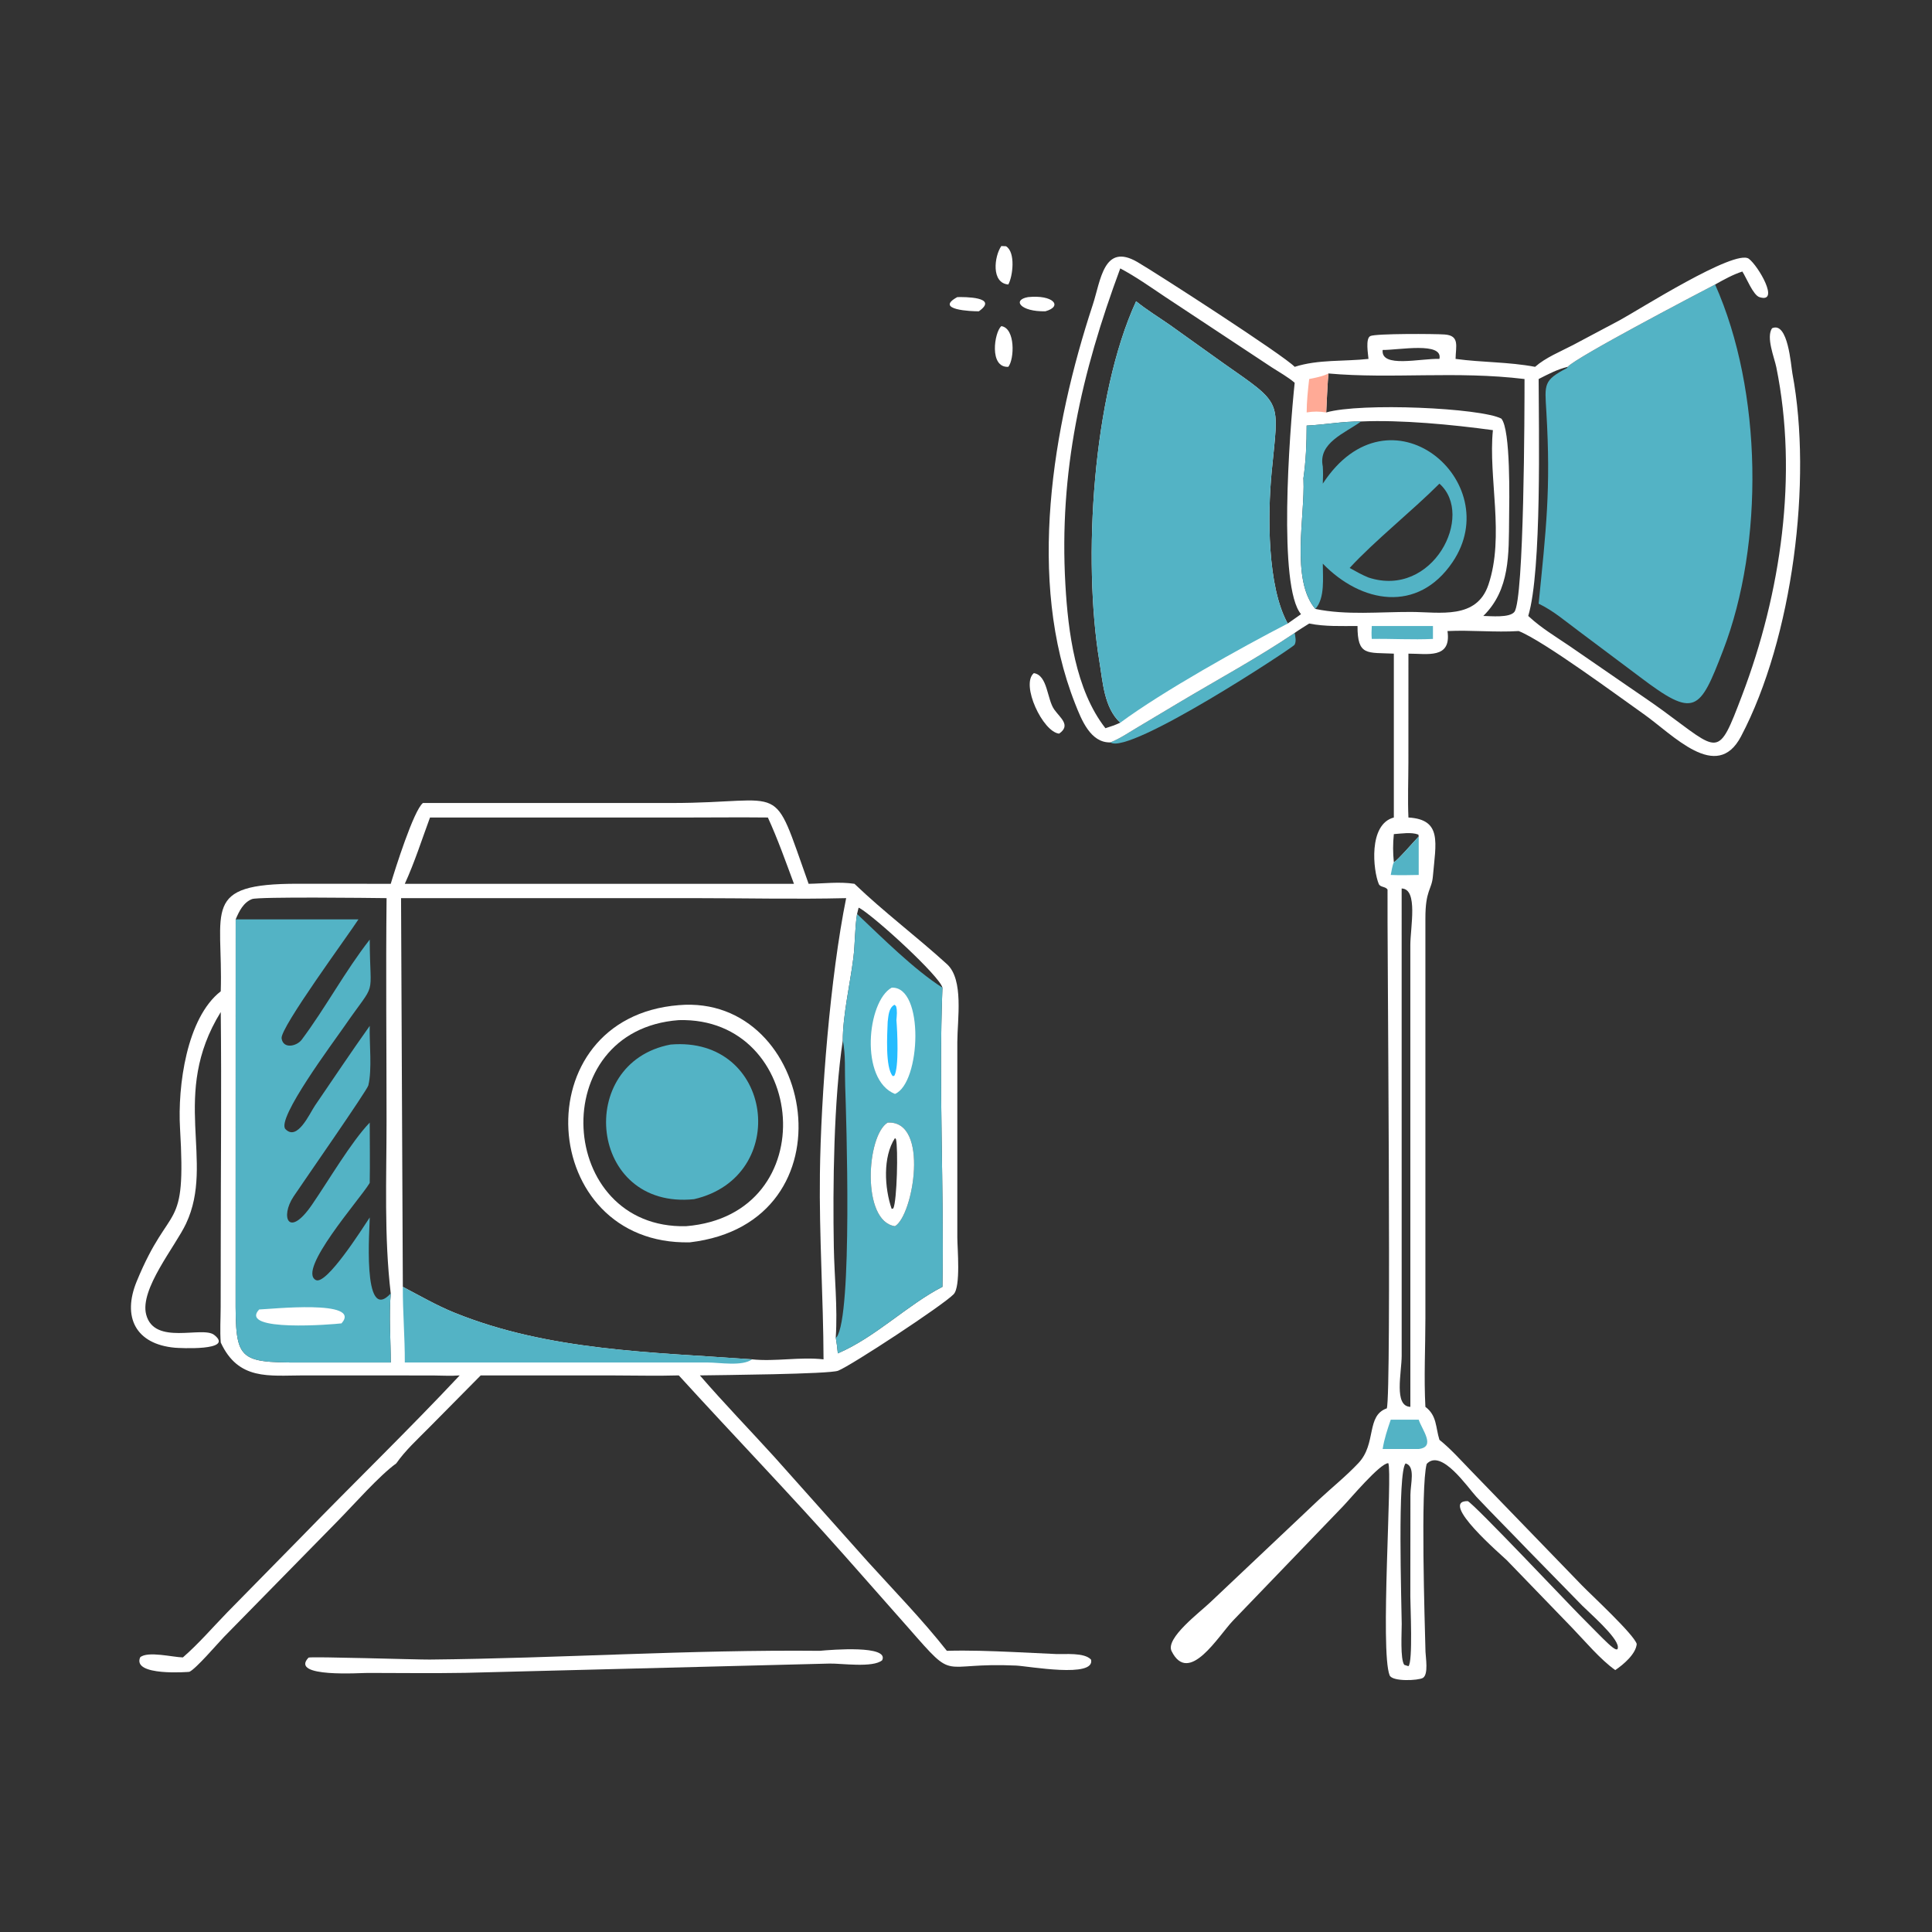
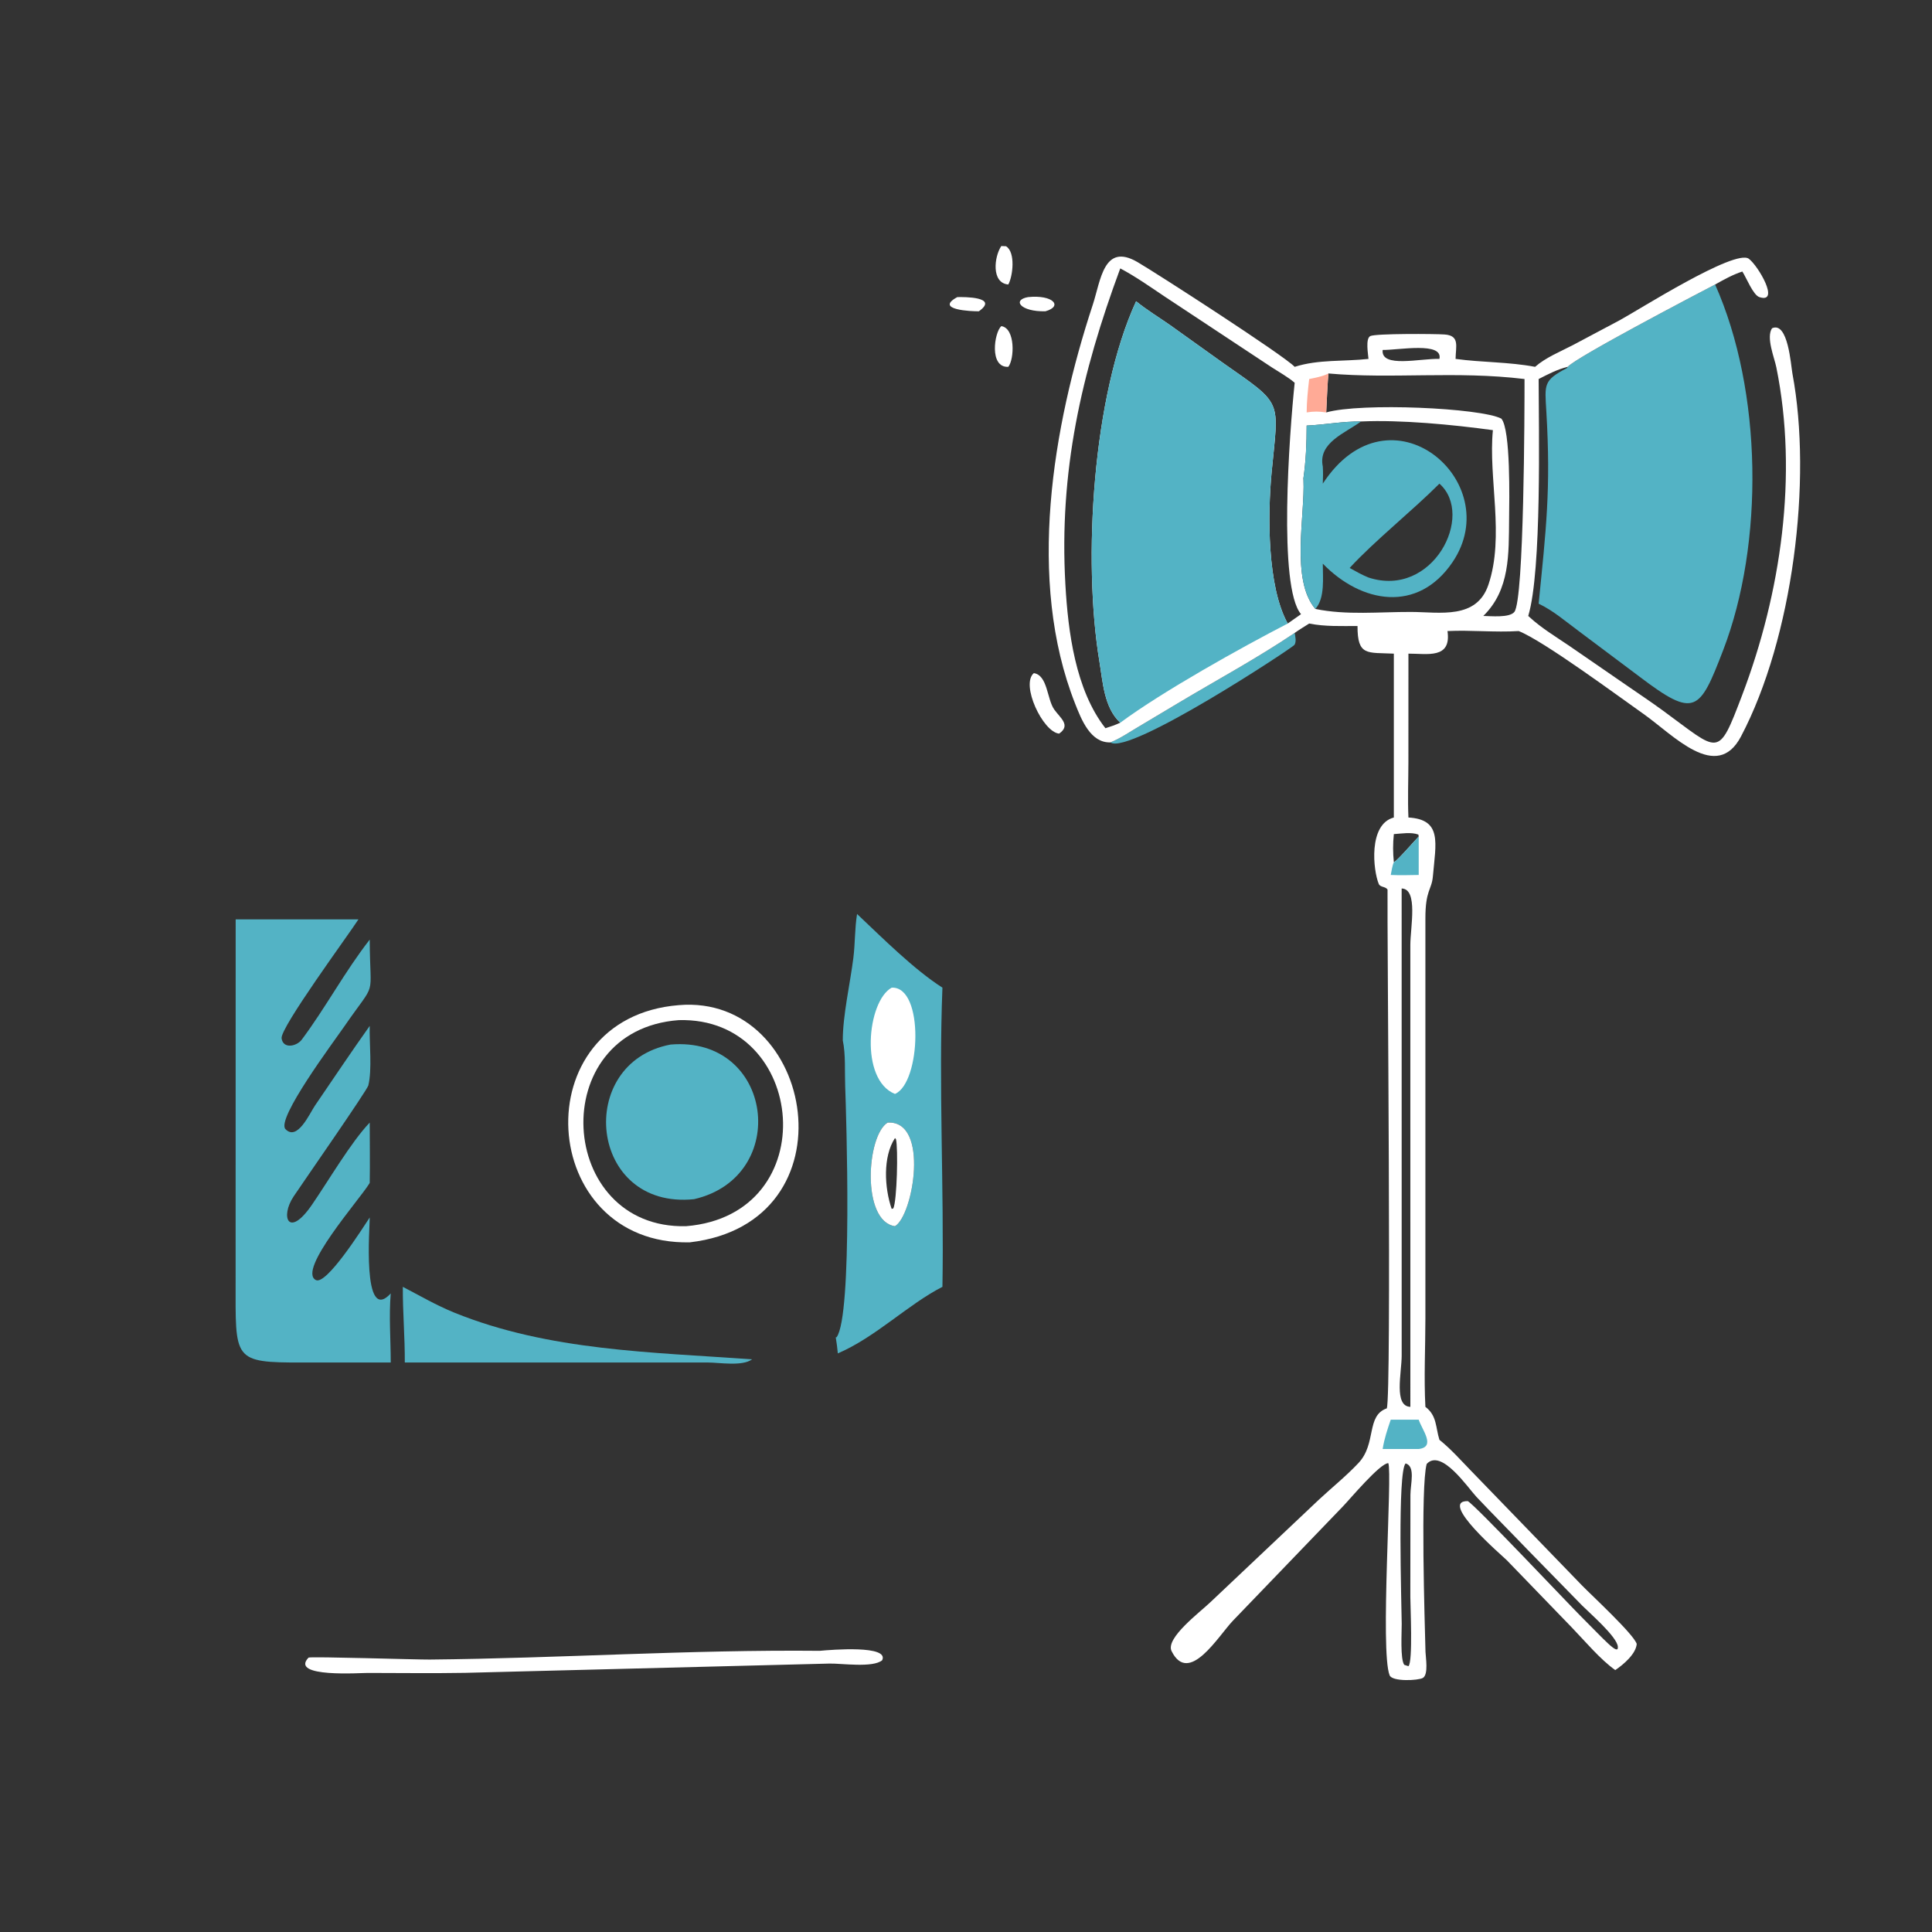
<svg xmlns="http://www.w3.org/2000/svg" width="65" height="65" viewBox="0 0 65 65" fill="none">
  <rect x="0" y="0" width="65" height="65" fill="#333333" stroke="none" />
  <path d="M32.207 9.996C32.421 9.989 33.623 9.984 32.932 10.473C32.698 10.477 31.417 10.426 32.207 9.996Z" fill="white" />
  <path d="M34.586 9.996C35.429 9.908 35.774 10.304 35.171 10.473C34.331 10.492 34.045 10.091 34.586 9.996Z" fill="white" />
  <path d="M33.688 8.278L33.845 8.284C34.176 8.482 34.075 9.302 33.923 9.572C33.342 9.521 33.449 8.626 33.688 8.278Z" fill="white" />
  <path d="M33.688 10.972C34.164 11.041 34.131 12.083 33.923 12.342C33.272 12.375 33.451 11.18 33.688 10.972Z" fill="white" />
  <path d="M34.782 22.647C35.25 22.717 35.222 23.524 35.469 23.871C35.678 24.164 36.036 24.4 35.633 24.682C35.085 24.628 34.33 23.027 34.782 22.647Z" fill="white" />
  <path d="M37.359 24.977C37.678 24.849 37.98 24.643 38.275 24.468L39.699 23.618C40.984 22.852 42.317 22.13 43.558 21.294C43.579 21.417 43.621 21.579 43.552 21.695C43.495 21.79 37.976 25.427 37.359 24.977Z" fill="#53b3c5" />
  <path d="M27.582 55.54C27.976 55.503 29.924 55.343 29.68 55.857C29.37 56.12 28.307 55.96 27.91 55.969L15.653 56.281C14.563 56.3 13.47 56.285 12.379 56.284C12.188 56.278 9.72 56.46 10.381 55.768C10.496 55.726 14.036 55.838 14.455 55.834C18.832 55.792 23.205 55.497 27.582 55.54Z" fill="white" />
  <path d="M57.703 9.572C59.301 13.159 59.354 18.296 57.971 21.883C57.181 23.935 57.024 24.181 55.159 22.765L53.115 21.233C52.671 20.905 52.268 20.551 51.766 20.31C52.013 17.826 52.181 16.476 52.025 13.844C51.97 12.925 51.921 12.799 52.721 12.382L52.742 12.342C53.023 12.018 57.132 9.868 57.703 9.572Z" fill="#53b3c5" />
  <path d="M37.359 24.977C36.686 24.999 36.38 24.202 36.174 23.681C34.53 19.527 35.418 14.346 36.764 10.257C37.033 9.44 37.129 8.158 38.262 8.813C38.891 9.177 43.194 11.955 43.558 12.342C44.356 12.086 45.217 12.167 46.041 12.075C46.032 11.928 45.931 11.387 46.104 11.306C46.289 11.218 48.282 11.23 48.599 11.253C49.121 11.289 48.977 11.653 48.971 12.075C49.863 12.197 50.754 12.173 51.646 12.342C52.005 12.026 52.5 11.829 52.923 11.608L54.498 10.771C55.094 10.45 58.373 8.363 58.837 8.706C59.156 8.942 59.896 10.218 59.195 9.997C58.982 9.93 58.753 9.338 58.619 9.135C58.299 9.238 57.995 9.409 57.703 9.572C57.132 9.868 53.023 12.018 52.742 12.342C52.388 12.428 52.089 12.588 51.766 12.752C51.768 14.415 51.877 19.192 51.416 20.723L51.457 20.76C51.857 21.129 52.347 21.424 52.797 21.729L54.703 23.042C55.115 23.327 55.534 23.605 55.938 23.9C57.868 25.308 57.79 25.551 58.612 23.39C59.915 19.963 60.501 15.986 59.762 12.354C59.695 12.028 59.413 11.35 59.618 11.044C60.159 10.801 60.253 12.295 60.304 12.568C60.978 16.158 60.317 21.467 58.574 24.777C57.754 26.336 56.295 24.723 55.289 24.016C54.488 23.453 51.929 21.558 51.094 21.231C50.298 21.281 49.496 21.193 48.699 21.231C48.837 22.183 48.014 21.988 47.385 21.991L47.384 25.646C47.383 26.263 47.358 26.888 47.385 27.504C48.525 27.572 48.307 28.352 48.208 29.484C48.168 29.947 47.953 29.938 47.956 30.911V44.35C47.956 45.341 47.903 46.344 47.956 47.332C48.349 47.628 48.295 48.017 48.428 48.441C48.81 48.748 49.142 49.122 49.483 49.474L53.23 53.346C53.538 53.663 54.971 54.986 55.066 55.309C55.038 55.647 54.62 56.002 54.344 56.188C53.846 55.837 53.32 55.209 52.891 54.764L50.695 52.492C50.573 52.366 48.375 50.494 49.38 50.503C49.604 50.606 52.796 53.99 53.164 54.356C53.966 55.154 54.456 55.724 54.431 55.402C54.406 55.067 53.471 54.261 53.234 54.021L51.403 52.148C50.83 51.55 50.242 50.963 49.674 50.361C49.389 50.059 48.491 48.718 47.999 49.253C47.788 50.033 47.935 54.604 47.959 55.572C47.964 55.756 48.067 56.335 47.871 56.452C47.724 56.54 46.842 56.587 46.752 56.363C46.426 55.545 46.851 49.549 46.708 49.227C46.434 49.219 45.395 50.463 45.178 50.684L41.484 54.523C40.993 55.034 39.999 56.718 39.417 55.551C39.2 55.114 40.373 54.242 40.727 53.9L44.368 50.459C44.808 50.049 45.294 49.659 45.705 49.221C46.32 48.567 45.953 47.629 46.657 47.383C46.821 46.958 46.665 31.293 46.682 29.927C46.612 29.82 46.436 29.856 46.387 29.739C46.201 29.299 46.025 27.733 46.894 27.504V21.991C45.997 21.948 45.669 22.079 45.672 21.061C45.132 21.061 44.578 21.085 44.046 20.978C43.883 21.082 43.715 21.182 43.558 21.294C42.317 22.13 40.984 22.852 39.699 23.618L38.275 24.468C37.98 24.643 37.678 24.849 37.359 24.977ZM45.791 14.18C45.174 14.173 44.574 14.29 43.961 14.318C43.96 14.923 43.937 15.499 43.851 16.098L43.854 16.141C43.909 17.343 43.417 19.512 44.254 20.487C45.291 20.704 46.423 20.584 47.477 20.588C48.441 20.592 49.677 20.85 50.075 19.676C50.629 18.042 50.067 16.071 50.227 14.472C48.863 14.285 47.129 14.119 45.791 14.18ZM37.69 9.03C36.378 12.572 35.627 15.866 35.844 19.67C35.934 21.246 36.18 23.21 37.191 24.5C37.364 24.446 37.527 24.391 37.69 24.314C37.145 23.811 37.102 22.941 36.988 22.252C36.424 18.84 36.758 13.315 38.223 10.136C38.582 10.429 38.997 10.679 39.378 10.946L41.149 12.212C43.199 13.65 43.018 13.411 42.782 15.894C42.646 17.323 42.632 19.732 43.324 20.978L43.772 20.663C42.994 19.754 43.38 14.579 43.558 12.878C43.33 12.682 43.047 12.527 42.794 12.363L39.193 9.983C38.705 9.656 38.21 9.306 37.69 9.03ZM44.693 12.565C44.678 12.666 44.615 13.862 44.619 13.876C45.795 13.54 49.814 13.723 50.511 14.084C50.829 14.451 50.779 16.852 50.772 17.447C50.759 18.642 50.807 19.84 49.904 20.723C50.145 20.726 50.781 20.793 50.948 20.589C51.279 20.186 51.292 13.742 51.291 12.752C48.981 12.472 46.83 12.756 44.693 12.565ZM47.157 29.892L47.158 45.61C47.157 46.19 46.886 47.312 47.45 47.332L47.449 31.795C47.449 31.207 47.719 29.905 47.157 29.892ZM47.29 49.235C47.013 49.517 47.152 53.896 47.159 54.636C47.161 54.913 47.105 55.825 47.245 56.012L47.385 56.057C47.54 55.92 47.449 54.039 47.449 53.723L47.452 50.294C47.453 49.923 47.629 49.332 47.29 49.235ZM46.518 11.774C46.451 12.395 47.795 12.053 48.428 12.075C48.555 11.489 47.059 11.78 46.518 11.774ZM46.894 28.063C46.861 28.39 46.862 28.683 46.894 29.009C46.992 28.98 47.607 28.268 47.731 28.143L47.72 28.079C47.486 27.988 47.138 28.046 46.894 28.063Z" fill="white" />
  <path d="M46.894 29.009C46.992 28.98 47.607 28.268 47.731 28.143V29.437C47.418 29.443 47.104 29.451 46.79 29.437C46.82 29.302 46.838 29.134 46.894 29.009Z" fill="#53b3c5" />
  <path d="M44.046 12.752C44.24 12.713 44.52 12.659 44.693 12.565C44.678 12.666 44.615 13.862 44.619 13.876C44.39 13.839 44.188 13.837 43.961 13.876C43.963 13.5 44.003 13.125 44.046 12.752Z" fill="#FFAA96" />
-   <path d="M46.152 21.061H48.21V21.496C47.528 21.529 46.836 21.485 46.152 21.496C46.139 21.348 46.143 21.208 46.152 21.061Z" fill="#53b3c5" />
  <path d="M46.79 47.764H47.731C47.841 48.103 48.319 48.681 47.731 48.75H46.518C46.572 48.406 46.678 48.092 46.79 47.764Z" fill="#53b3c5" />
  <path d="M45.791 14.18C47.129 14.119 48.863 14.285 50.227 14.472C50.067 16.071 50.629 18.042 50.075 19.676C49.677 20.85 48.441 20.592 47.477 20.588C46.423 20.584 45.292 20.704 44.254 20.487C43.417 19.512 43.909 17.343 43.854 16.141L43.851 16.098C43.937 15.499 43.961 14.923 43.961 14.318C44.574 14.29 45.174 14.173 45.791 14.18ZM45.791 14.18C45.255 14.573 44.338 14.897 44.504 15.695C44.517 15.889 44.513 16.078 44.504 16.272C46.751 12.828 50.705 16.201 48.869 18.913C47.698 20.642 45.796 20.297 44.504 18.963C44.502 19.428 44.585 20.12 44.254 20.487C45.292 20.704 46.423 20.584 47.477 20.588C48.441 20.592 49.677 20.85 50.075 19.676C50.629 18.042 50.067 16.071 50.227 14.472C48.863 14.285 47.129 14.119 45.791 14.18ZM48.428 16.272C47.501 17.199 46.242 18.2 45.408 19.108C45.616 19.225 45.82 19.34 46.041 19.43C48.202 20.139 49.632 17.337 48.428 16.272Z" fill="#53b3c5" />
  <path d="M38.223 10.136C38.583 10.429 38.997 10.679 39.378 10.946L41.149 12.212C43.199 13.65 43.018 13.411 42.782 15.894C42.647 17.323 42.632 19.732 43.324 20.978C41.745 21.794 39.121 23.257 37.691 24.314C37.145 23.811 37.102 22.941 36.988 22.252C36.424 18.84 36.758 13.315 38.223 10.136Z" fill="#53b3c5" />
-   <path d="M14.229 27.016H22.6C26.541 27.015 25.934 26.182 27.205 29.735C27.712 29.726 28.244 29.658 28.748 29.735C29.735 30.682 30.847 31.515 31.86 32.438C32.433 32.959 32.209 34.299 32.208 35.061L32.208 41.633C32.208 41.991 32.33 43.293 32.082 43.546C31.707 43.927 28.648 45.937 28.198 46.116C27.909 46.232 24.217 46.263 23.547 46.274C24.355 47.209 25.217 48.098 26.048 49.012L29.197 52.542C30.09 53.527 31.034 54.495 31.856 55.54C32.588 55.519 33.331 55.547 34.063 55.579L35.526 55.648C35.83 55.661 36.479 55.588 36.707 55.836C36.853 56.468 34.606 56.056 34.184 56.036C31.565 55.916 32.191 56.628 30.596 54.806L28.41 52.331C26.588 50.276 24.685 48.302 22.837 46.274C22.098 46.296 21.352 46.275 20.613 46.275L16.173 46.274L14.42 48.046C14.045 48.426 13.638 48.796 13.331 49.235C12.766 49.64 11.888 50.638 11.363 51.171L7.537 55.071C7.318 55.298 6.588 56.153 6.37 56.247C6.366 56.249 4.436 56.407 4.716 55.758C4.968 55.54 5.812 55.755 6.153 55.762C6.688 55.297 7.152 54.754 7.646 54.246L10.147 51.7C11.91 49.883 13.734 48.12 15.466 46.274C15.169 46.299 14.861 46.277 14.562 46.276L10.215 46.274C9.046 46.277 8.021 46.45 7.427 45.168C7.396 44.778 7.423 44.374 7.424 43.983L7.427 41.848C7.427 39.249 7.456 36.647 7.427 34.049C5.703 36.84 7.248 39.062 6.26 41.166C5.898 41.937 4.694 43.372 4.918 44.227C5.193 45.28 6.808 44.602 7.205 44.911C7.912 45.463 5.998 45.353 5.887 45.343C4.569 45.225 4.103 44.316 4.6 43.109C5.737 40.343 6.27 41.577 6.057 37.961C5.974 36.547 6.277 34.245 7.427 33.351C7.51 30.61 6.746 29.729 10.023 29.733L13.146 29.735C13.288 29.26 13.916 27.265 14.229 27.016ZM13.493 30.217L13.553 43.294C14.126 43.594 14.686 43.919 15.287 44.163C18.473 45.454 21.942 45.489 25.301 45.734C26.096 45.815 26.915 45.644 27.707 45.734C27.7 43.656 27.558 41.595 27.585 39.491C27.618 36.852 27.932 32.869 28.468 30.217C26.775 30.258 25.073 30.217 23.38 30.217H13.493ZM7.929 30.932L7.927 43.555C7.921 45.922 7.974 45.843 10.657 45.84L13.146 45.839C13.146 45.072 13.081 44.276 13.146 43.515C12.92 41.602 13.005 39.641 13.005 37.716C13.005 35.217 12.979 32.715 13.006 30.217C12.46 30.21 8.7 30.165 8.481 30.248C8.189 30.36 8.042 30.662 7.929 30.932ZM28.835 30.75C28.755 31.241 28.772 31.745 28.709 32.239C28.603 33.083 28.352 34.173 28.355 35.004C28.05 37.002 28.016 39.91 28.053 41.954C28.071 42.962 28.184 43.987 28.118 44.994C28.149 45.174 28.17 45.352 28.188 45.533C29.455 44.991 30.545 43.888 31.707 43.294C31.765 39.968 31.577 36.522 31.707 33.229C30.744 32.612 29.699 31.566 28.835 30.75ZM23.209 27.504H14.467C14.192 28.248 13.949 29.014 13.619 29.735H17.226H26.712C26.438 28.998 26.163 28.219 25.834 27.504C24.959 27.495 24.084 27.503 23.209 27.504ZM28.835 30.75C29.699 31.566 30.744 32.612 31.707 33.229C31.625 32.852 29.44 30.844 28.903 30.541L28.884 30.548L28.835 30.75Z" fill="white" />
  <path d="M13.553 43.294C14.126 43.594 14.686 43.919 15.287 44.163C18.473 45.454 21.942 45.489 25.301 45.734C24.973 45.977 24.203 45.84 23.818 45.84L13.619 45.839C13.624 44.989 13.547 44.142 13.553 43.294Z" fill="#53b3c5" />
  <path d="M28.835 30.75C29.699 31.566 30.744 32.612 31.707 33.229C31.577 36.522 31.765 39.968 31.707 43.294C30.545 43.888 29.455 44.991 28.188 45.533C28.17 45.352 28.149 45.174 28.118 44.994C28.184 43.987 28.071 42.962 28.053 41.954C28.016 39.91 28.05 37.002 28.355 35.004C28.352 34.173 28.603 33.083 28.709 32.239C28.772 31.745 28.755 31.241 28.835 30.75ZM29.865 37.768C29.152 38.2 28.977 41.093 30.11 41.254C30.723 40.904 31.282 37.692 29.865 37.768ZM28.355 35.004C28.05 37.002 28.016 39.91 28.053 41.954C28.071 42.962 28.184 43.987 28.118 44.994L28.146 44.99C28.689 44.261 28.471 37.557 28.435 36.528C28.417 36.039 28.455 35.482 28.355 35.004Z" fill="#53b3c5" />
  <path d="M29.865 37.768C31.282 37.692 30.723 40.904 30.11 41.254C28.977 41.093 29.152 38.2 29.865 37.768ZM30.11 38.29C29.696 38.923 29.757 39.969 29.999 40.672L30.054 40.656C30.179 40.411 30.221 38.617 30.143 38.324L30.11 38.29Z" fill="white" />
  <path d="M29.999 33.229C31.108 33.175 30.98 36.444 30.11 36.804C28.917 36.33 29.17 33.688 29.999 33.229Z" fill="white" />
-   <path d="M29.865 34.38C29.89 34.187 29.896 33.906 30.095 33.804L30.147 33.851C30.193 34.008 30.171 34.161 30.159 34.322C30.19 34.684 30.25 35.913 30.088 36.194L30.035 36.204C29.777 35.91 29.851 34.781 29.865 34.38Z" fill="#25BCFE" />
  <path d="M7.929 30.932C8.042 30.662 8.189 30.36 8.481 30.249C8.7 30.165 12.46 30.21 13.006 30.217C12.979 32.716 13.005 35.217 13.005 37.716C13.005 39.641 12.92 41.602 13.146 43.516C13.081 44.276 13.146 45.072 13.146 45.839L10.657 45.84C7.974 45.843 7.921 45.922 7.927 43.556L7.929 30.932ZM7.929 30.932H12.059C11.728 31.449 9.424 34.575 9.474 34.934C9.526 35.303 9.984 35.203 10.152 34.978C10.963 33.892 11.6 32.686 12.439 31.612C12.446 33.695 12.707 32.904 11.58 34.538C11.228 35.05 9.278 37.652 9.605 37.989C10.005 38.403 10.42 37.456 10.595 37.199C11.206 36.304 11.812 35.398 12.439 34.515C12.423 35.104 12.524 35.977 12.392 36.518C12.353 36.681 10.188 39.789 9.878 40.254C9.419 40.94 9.707 41.68 10.493 40.536C11.048 39.73 11.816 38.416 12.439 37.768C12.439 38.444 12.451 39.121 12.439 39.797L12.418 39.831C12.089 40.365 9.996 42.735 10.625 43.065C10.979 43.252 12.191 41.335 12.439 40.961C12.448 41.194 12.163 44.59 13.146 43.516C12.92 41.602 13.005 39.641 13.005 37.716C13.005 35.217 12.979 32.716 13.006 30.217C12.46 30.21 8.7 30.165 8.481 30.249C8.189 30.36 8.042 30.662 7.929 30.932Z" fill="#53b3c5" />
-   <path d="M8.719 44.056C9.094 44.045 12.206 43.711 11.49 44.523C11.245 44.556 8.007 44.824 8.719 44.056Z" fill="white" />
  <path d="M22.837 33.817C27.434 33.426 28.788 41.145 23.209 41.797C18.072 41.911 17.576 34.239 22.837 33.817ZM22.837 34.321C18.319 34.656 18.727 41.359 23.081 41.254C27.77 40.871 27.158 34.201 22.837 34.321Z" fill="white" />
  <path d="M22.56 35.143C26.023 34.846 26.623 39.589 23.352 40.345C19.799 40.709 19.33 35.753 22.56 35.143Z" fill="#53b3c5" />
</svg>